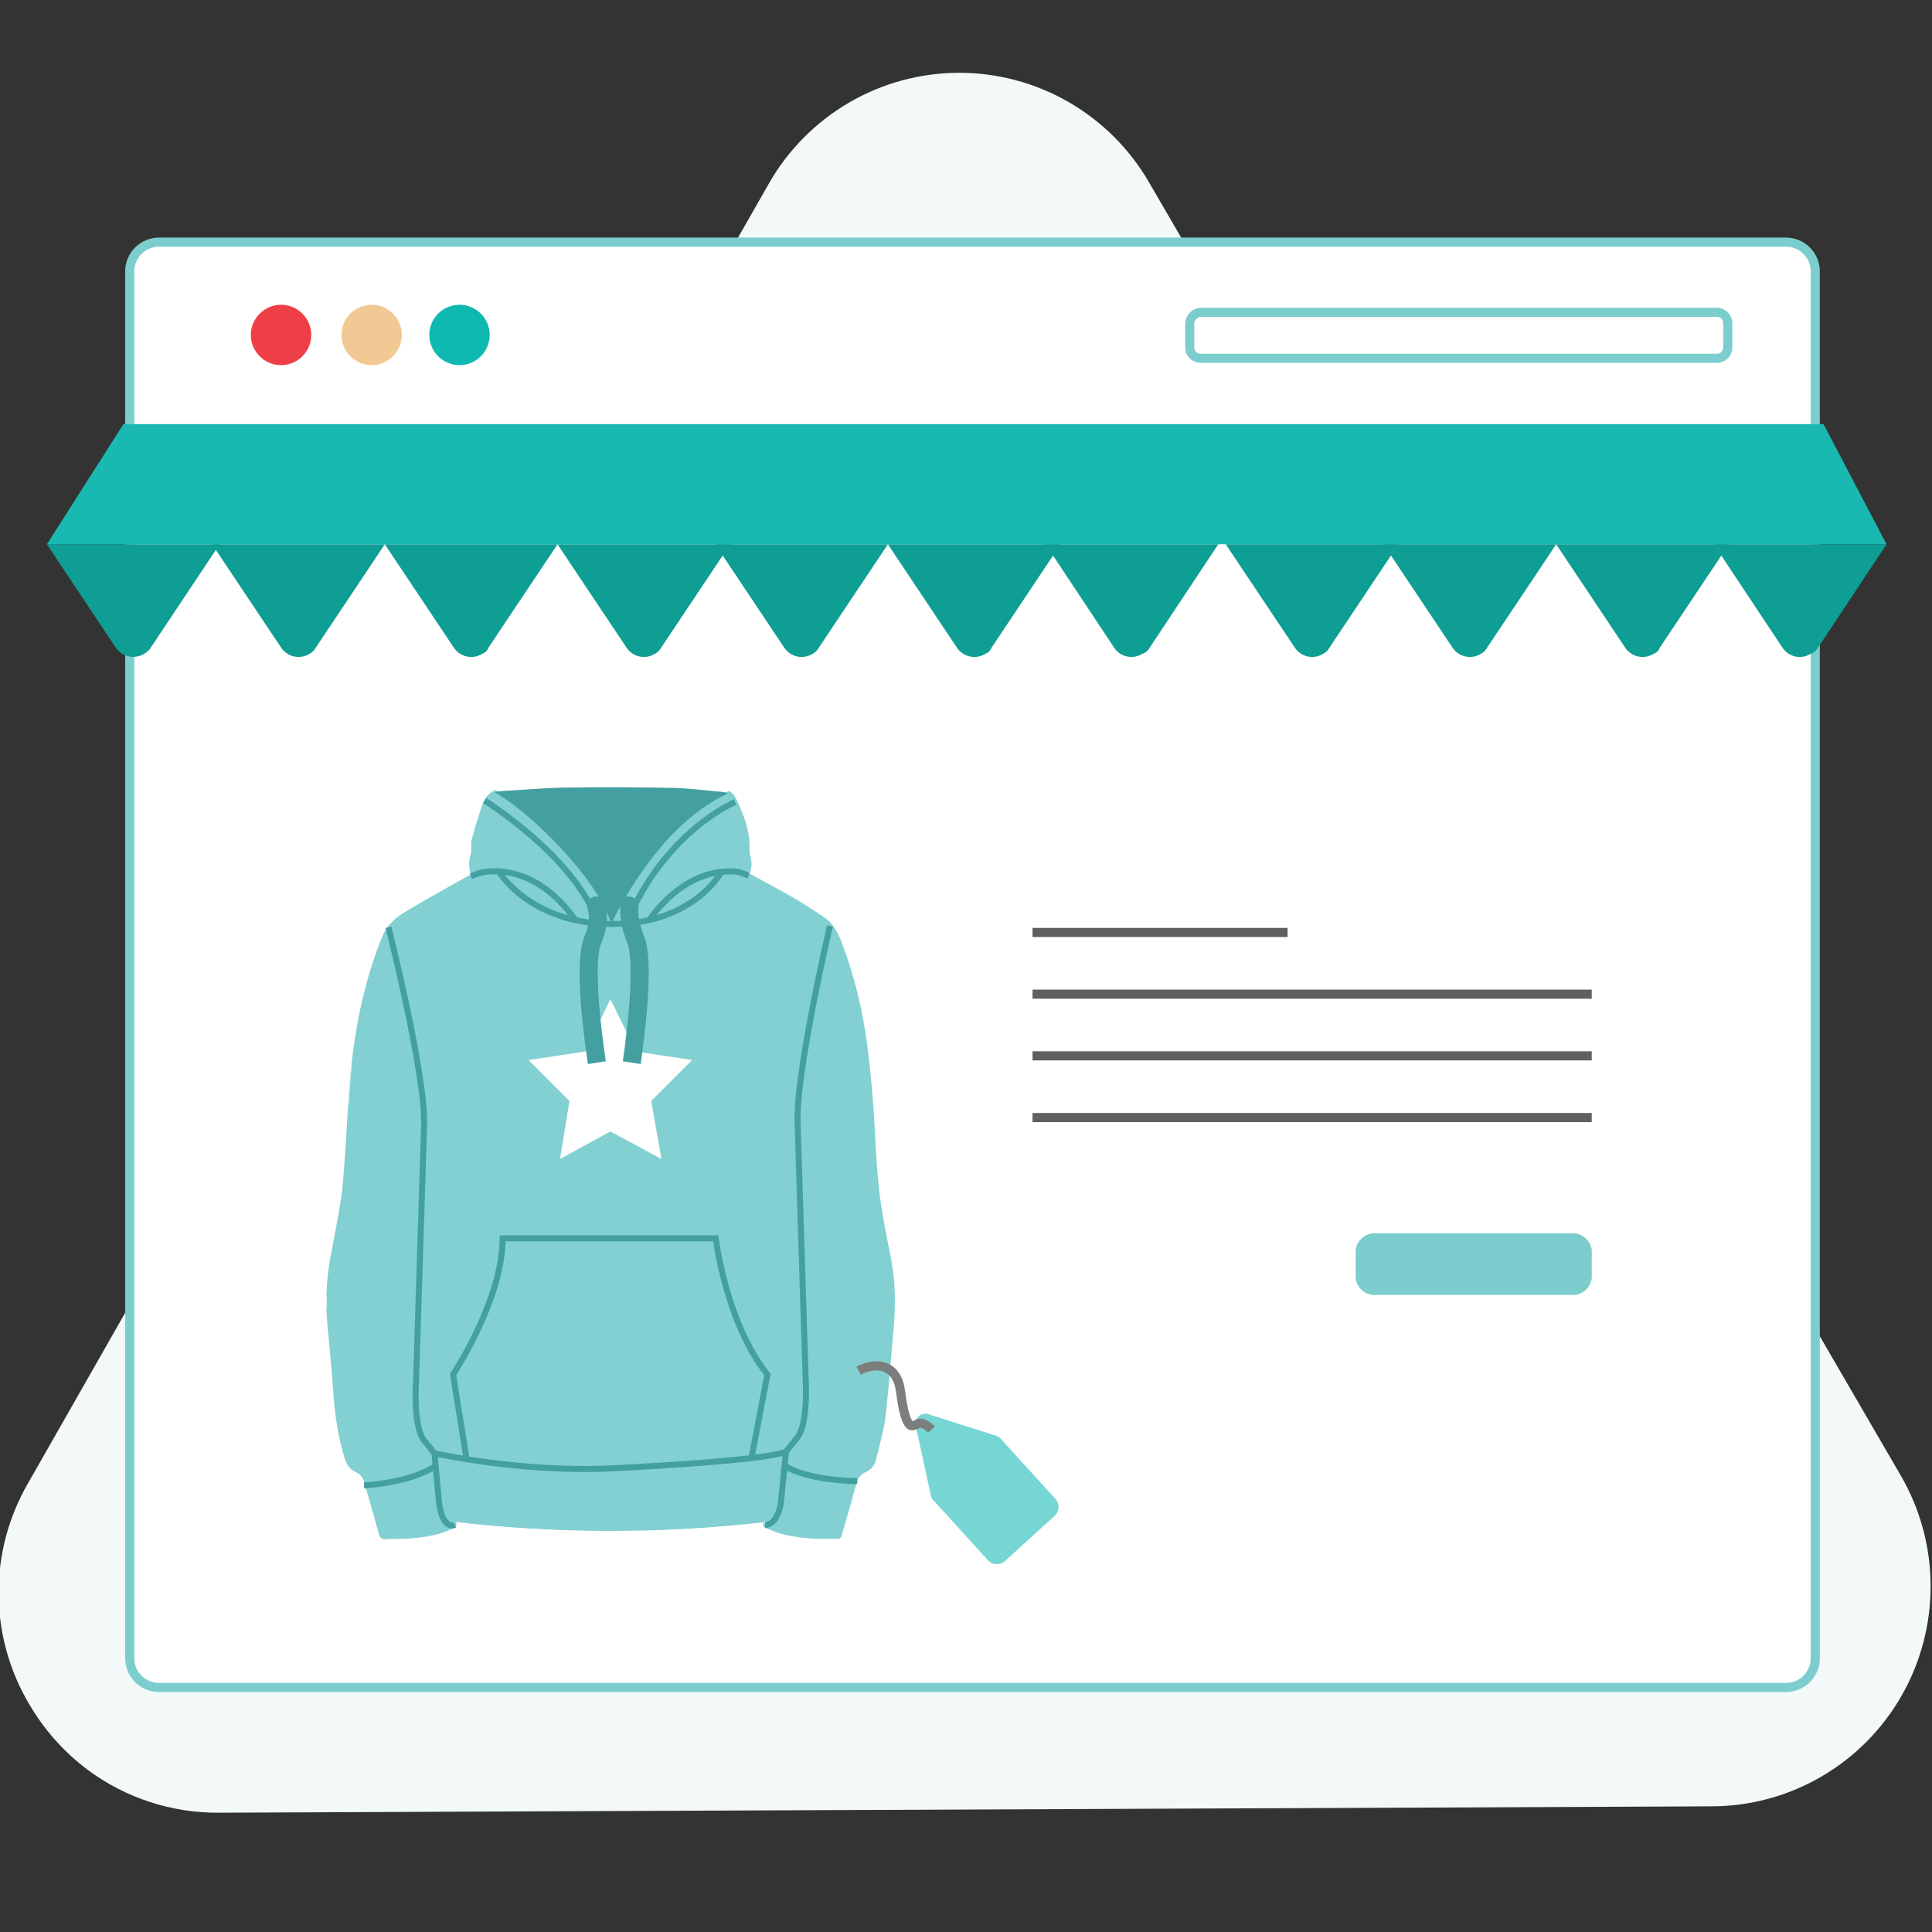
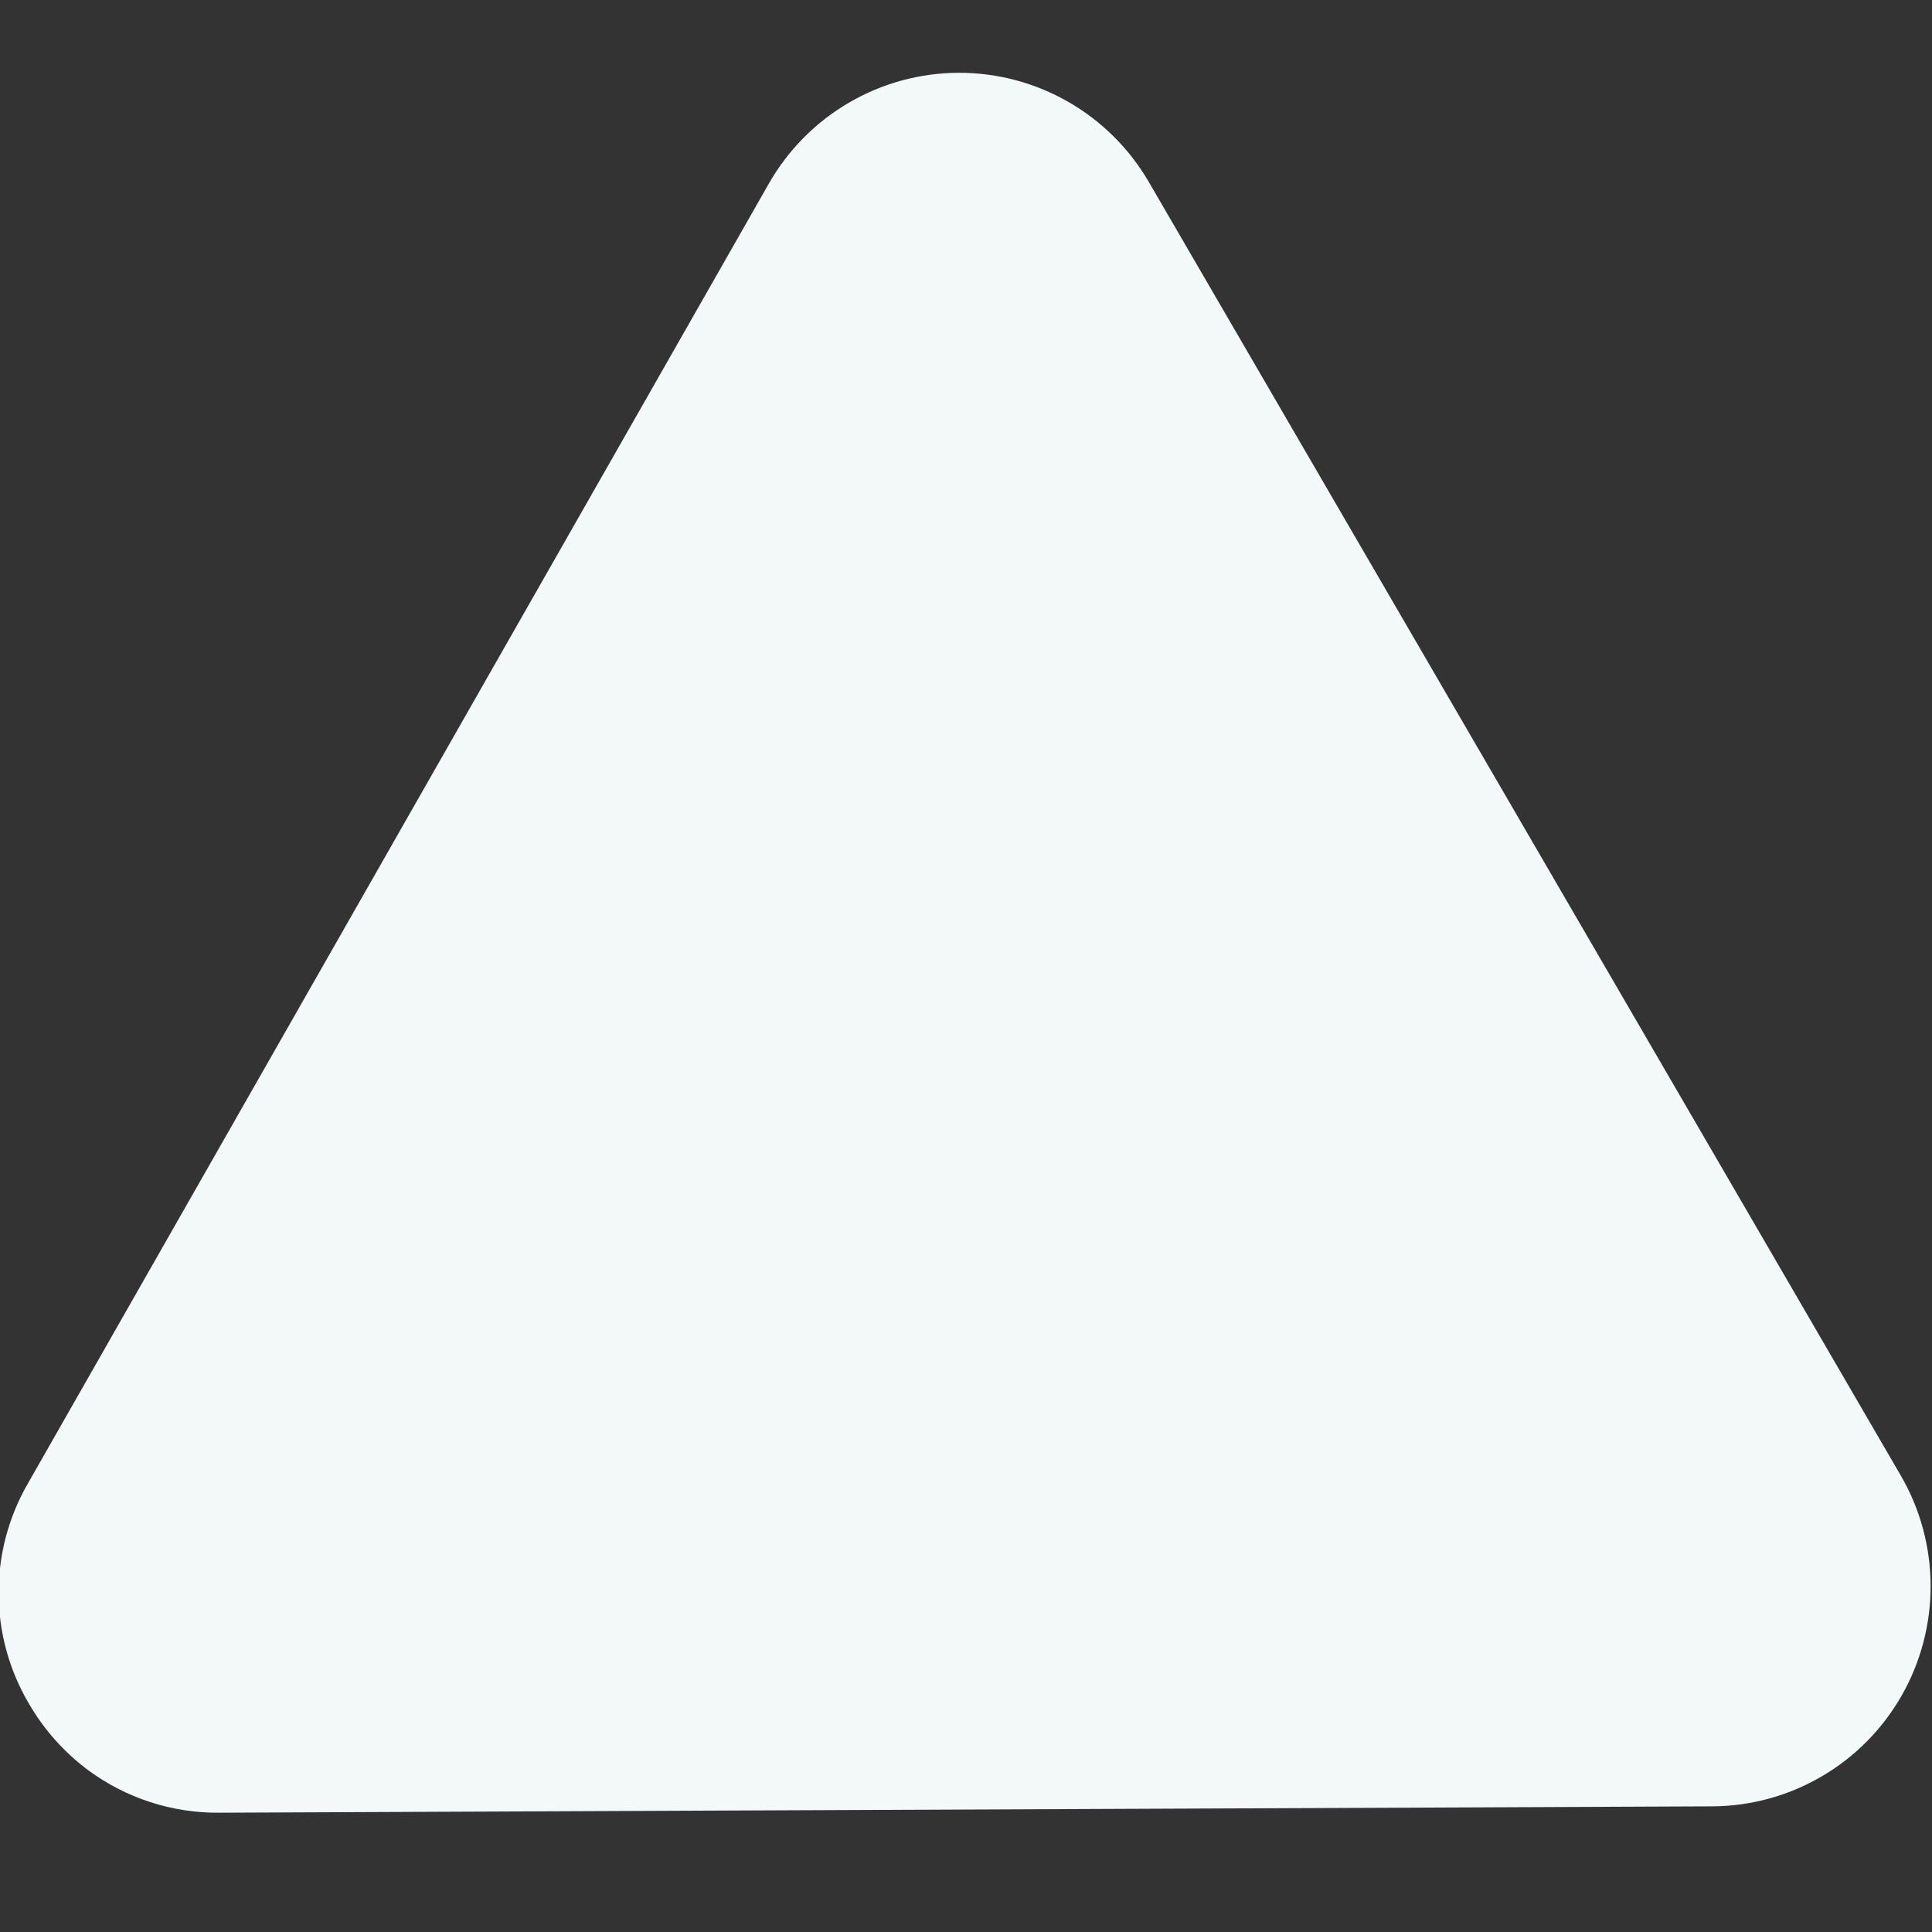
<svg xmlns="http://www.w3.org/2000/svg" width="180" height="180" viewBox="0 0 180 180" fill="none">
  <rect x="0" y="0" width="180" height="180" fill="#333333" stroke="none" />
  <g clip-path="url(#clip0_812_17319)">
    <path d="M177.089 137.469L107.033 16.956C105.226 13.847 102.635 11.271 99.52 9.485C96.405 7.699 92.877 6.766 89.289 6.782C85.701 6.797 82.18 7.759 79.081 9.572C75.981 11.384 73.412 13.983 71.631 17.107L2.599 138.212C0.797 141.329 -0.144 144.871 -0.129 148.473C-0.113 152.076 0.858 155.61 2.686 158.712C4.086 161.135 5.964 163.246 8.206 164.917C11.744 167.533 16.034 168.926 20.43 168.886L159.519 168.293C163.106 168.278 166.627 167.316 169.726 165.503C172.826 163.691 175.395 161.092 177.176 157.968C178.957 154.844 179.886 151.305 179.871 147.707C179.856 144.108 178.896 140.577 177.089 137.469Z" fill="#F2F9F8" />
    <g clip-path="url(#clip1_812_17319)">
      <path d="M14.835 22.559H166.375C166.737 22.557 167.096 22.626 167.43 22.763C167.765 22.9 168.069 23.103 168.325 23.359C168.581 23.614 168.783 23.919 168.921 24.253C169.058 24.588 169.127 24.947 169.124 25.309V154.469C169.127 154.831 169.058 155.19 168.921 155.525C168.783 155.859 168.581 156.163 168.325 156.419C168.069 156.675 167.765 156.878 167.43 157.015C167.096 157.152 166.737 157.221 166.375 157.219H14.835C14.474 157.221 14.115 157.152 13.78 157.015C13.445 156.878 13.141 156.675 12.885 156.419C12.629 156.163 12.427 155.859 12.29 155.525C12.153 155.19 12.083 154.831 12.086 154.469V25.309C12.083 24.947 12.153 24.588 12.29 24.253C12.427 23.919 12.629 23.614 12.885 23.359C13.141 23.103 13.445 22.9 13.78 22.763C14.115 22.626 14.474 22.557 14.835 22.559V22.559Z" fill="white" stroke="#7CCDCD" stroke-width="0.85" stroke-miterlimit="10" />
      <path d="M26.184 34.021C27.738 34.021 28.998 32.762 28.998 31.208C28.998 29.654 27.738 28.394 26.184 28.394C24.631 28.394 23.371 29.654 23.371 31.208C23.371 32.762 24.631 34.021 26.184 34.021Z" fill="#EE3F47" />
      <path d="M42.809 34.021C44.363 34.021 45.623 32.762 45.623 31.208C45.623 29.654 44.363 28.394 42.809 28.394C41.256 28.394 39.996 29.654 39.996 31.208C39.996 32.762 41.256 34.021 42.809 34.021Z" fill="#0FB9B2" />
      <path d="M34.626 34.021C36.18 34.021 37.439 32.762 37.439 31.208C37.439 29.654 36.18 28.394 34.626 28.394C33.072 28.394 31.812 29.654 31.812 31.208C31.812 32.762 33.072 34.021 34.626 34.021Z" fill="#F2C994" />
      <path d="M111.867 29.098H159.95C160.085 29.096 160.219 29.121 160.344 29.172C160.469 29.223 160.582 29.298 160.678 29.393C160.773 29.489 160.848 29.602 160.899 29.727C160.95 29.852 160.975 29.986 160.973 30.121V32.359C160.975 32.494 160.95 32.627 160.899 32.752C160.848 32.877 160.773 32.991 160.678 33.086C160.582 33.181 160.469 33.257 160.344 33.307C160.219 33.358 160.085 33.383 159.95 33.382H111.867C111.732 33.383 111.598 33.358 111.473 33.307C111.348 33.257 111.235 33.181 111.14 33.086C111.044 32.991 110.969 32.877 110.918 32.752C110.867 32.627 110.842 32.494 110.844 32.359V30.121C110.862 29.855 110.975 29.605 111.163 29.417C111.351 29.229 111.601 29.115 111.867 29.098Z" stroke="#7CCDCD" stroke-width="0.85" stroke-miterlimit="10" />
      <path d="M12.309 40.287H168.899" stroke="#7CCDCD" stroke-width="0.737" stroke-miterlimit="10" />
      <path d="M29.416 60.347L35.852 50.709H19.762L26.198 60.347C26.481 60.769 26.919 61.063 27.416 61.166C27.914 61.27 28.433 61.174 28.861 60.901C29.097 60.776 29.29 60.583 29.416 60.347V60.347Z" fill="#0E9E94" />
      <path d="M14.025 60.371L20.461 50.709H4.371L10.807 60.371C10.957 60.582 11.147 60.761 11.366 60.898C11.585 61.036 11.829 61.129 12.085 61.172C12.34 61.215 12.601 61.207 12.853 61.149C13.105 61.092 13.343 60.985 13.554 60.835L13.581 60.815C13.692 60.704 13.914 60.593 14.025 60.371Z" fill="#0E9E94" />
      <path d="M45.506 60.347L51.942 50.709H35.852L42.288 60.347C42.571 60.769 43.009 61.063 43.506 61.166C44.004 61.27 44.523 61.174 44.951 60.901C45.079 60.855 45.195 60.782 45.291 60.686C45.387 60.59 45.46 60.474 45.506 60.347V60.347Z" fill="#0E9E94" />
      <path d="M61.596 60.347L68.031 50.709H51.941L58.377 60.347C58.661 60.769 59.099 61.063 59.596 61.166C60.094 61.27 60.612 61.174 61.041 60.901C61.277 60.776 61.47 60.583 61.596 60.347V60.347Z" fill="#0E9E94" />
      <path d="M76.287 60.347L82.723 50.709H66.633L73.069 60.347C73.353 60.769 73.79 61.063 74.288 61.166C74.785 61.27 75.304 61.174 75.732 60.901C75.968 60.776 76.162 60.583 76.287 60.347V60.347Z" fill="#0E9E94" />
      <path d="M92.377 60.347L98.813 50.709H82.723L89.159 60.347C89.442 60.769 89.88 61.063 90.377 61.166C90.875 61.27 91.394 61.174 91.822 60.901C91.95 60.855 92.066 60.782 92.162 60.686C92.258 60.59 92.331 60.474 92.377 60.347Z" fill="#0E9E94" />
      <path d="M107.112 60.347L113.504 50.709H97.414L103.806 60.347C104.086 60.768 104.52 61.062 105.015 61.166C105.51 61.27 106.026 61.174 106.451 60.901C106.736 60.811 106.974 60.611 107.112 60.347V60.347Z" fill="#0E9E94" />
      <path d="M169.89 39.516H107.628H73.76H11.499L4.371 50.709H66.633H113.505H175.767L169.89 39.516Z" fill="#19B9B1" />
      <path d="M123.857 60.347L130.293 50.709H114.203L120.639 60.347C120.923 60.769 121.36 61.063 121.858 61.166C122.356 61.27 122.874 61.174 123.302 60.901C123.539 60.776 123.732 60.583 123.857 60.347V60.347Z" fill="#0E9E94" />
      <path d="M138.549 60.347L144.985 50.709H128.895L135.331 60.347C135.614 60.769 136.052 61.063 136.549 61.166C137.047 61.27 137.565 61.174 137.994 60.901C138.23 60.776 138.423 60.583 138.549 60.347V60.347Z" fill="#0E9E94" />
      <path d="M154.638 60.347L161.074 50.709H144.984L151.42 60.347C151.704 60.769 152.141 61.063 152.639 61.166C153.137 61.27 153.655 61.174 154.084 60.901C154.212 60.855 154.328 60.782 154.424 60.686C154.52 60.59 154.593 60.474 154.638 60.347V60.347Z" fill="#0E9E94" />
      <path d="M169.374 60.347L175.766 50.709H159.676L166.068 60.347C166.347 60.768 166.782 61.062 167.277 61.166C167.772 61.27 168.287 61.174 168.713 60.901C168.998 60.811 169.235 60.611 169.374 60.347Z" fill="#0E9E94" />
-       <path d="M119.961 86.877H96.199" stroke="#5E5F5F" stroke-width="0.85" stroke-miterlimit="10" />
      <path d="M148.298 92.624H96.199" stroke="#5E5F5F" stroke-width="0.85" stroke-miterlimit="10" />
      <path d="M148.298 98.372H96.199" stroke="#5E5F5F" stroke-width="0.85" stroke-miterlimit="10" />
      <path d="M148.298 104.12H96.199" stroke="#5E5F5F" stroke-width="0.85" stroke-miterlimit="10" />
-       <path d="M128.182 114.908H146.418C146.879 114.875 147.336 115.024 147.688 115.325C148.04 115.625 148.259 116.052 148.299 116.513V119.041C148.259 119.502 148.04 119.929 147.688 120.23C147.336 120.53 146.879 120.679 146.418 120.646H128.182C127.721 120.679 127.264 120.53 126.912 120.23C126.56 119.929 126.34 119.502 126.301 119.041V116.513C126.34 116.052 126.56 115.625 126.912 115.325C127.264 115.024 127.721 114.875 128.182 114.908V114.908Z" fill="#7CCDCD" />
      <path d="M82.764 117.504C82.474 115.984 82.15 114.469 81.901 112.942C81.468 110.282 81.338 107.595 81.197 104.906C81.068 102.432 80.839 99.96 80.524 97.502C80.105 94.214 79.32 91.001 78.143 87.891C77.784 86.946 77.311 86.091 76.453 85.524C75.49 84.885 74.523 84.255 73.523 83.677C72.234 82.93 70.913 82.236 69.611 81.524C69.847 80.691 69.847 80.594 69.626 79.651C69.601 79.544 69.601 79.427 69.604 79.315C69.665 77.586 69.07 76.027 68.329 74.51C68.18 74.208 67.973 73.979 67.702 73.84C59.904 76.892 57.057 83.979 57.057 83.979C56.299 79.775 49.449 75.581 46.068 73.745C45.529 73.94 45.142 74.334 44.935 74.963C44.576 76.054 44.228 77.152 43.938 78.263C43.828 78.687 43.974 79.179 43.852 79.595C43.662 80.248 43.648 80.862 43.891 81.517C43.584 81.688 43.289 81.848 42.997 82.014C41.222 83.027 39.428 84.009 37.68 85.066C36.827 85.582 36.052 86.22 35.645 87.202C33.982 91.206 33.156 95.41 32.678 99.692C32.5 101.287 32.444 102.895 32.339 104.497C32.249 105.859 32.176 107.22 32.074 108.579C31.993 109.646 31.93 110.718 31.762 111.773C31.469 113.607 31.104 115.426 30.765 117.253C30.377 119.36 30.319 121.481 30.518 123.612C30.711 125.661 30.916 127.709 31.057 129.762C31.203 131.864 31.491 133.932 32.142 135.944C32.325 136.509 32.627 136.925 33.158 137.162C33.595 137.356 33.826 137.695 33.951 138.136C34.397 139.719 34.865 141.297 35.286 142.888C35.391 143.282 35.55 143.416 35.95 143.37C36.313 143.329 36.683 143.365 37.049 143.353C38.719 143.297 40.371 143.156 41.927 142.464C42.256 142.318 42.551 142.194 42.365 141.777C51.962 142.878 61.525 142.883 71.144 141.775C70.986 142.147 71.161 142.323 71.498 142.43C71.805 142.527 72.097 142.673 72.404 142.776C74.177 143.353 76.012 143.363 77.848 143.355C77.95 143.355 78.111 143.168 78.148 143.039C78.616 141.431 79.069 139.819 79.517 138.207C79.652 137.719 79.895 137.347 80.376 137.137C80.865 136.923 81.192 136.553 81.319 136.017C81.397 135.688 81.507 135.369 81.577 135.04C81.804 134.012 82.106 132.994 82.221 131.954C82.516 129.236 82.735 126.511 82.967 123.785C83.145 121.686 83.157 119.588 82.76 117.508L82.764 117.504Z" fill="#83D0D2" />
      <path d="M76.775 108.582L75.888 110.377L73.906 110.665L74.567 111.31L75.34 112.063L75.001 114.035L76.775 113.105L78.55 114.035L78.211 112.063L78.984 111.31L79.644 110.665L77.663 110.377L76.775 108.582Z" fill="white" fill-opacity="0.9" />
      <path d="M80.843 100.35L80.246 100.437L80.919 101.092C80.897 100.844 80.87 100.598 80.843 100.35Z" fill="white" fill-opacity="0.9" />
      <path d="M76.775 129.041L75.888 130.836L73.906 131.124L74.567 131.769L75.34 132.522L75.001 134.495L76.775 133.564L78.55 134.495L78.211 132.522L78.984 131.769L79.644 131.124L77.663 130.836L76.775 129.041Z" fill="white" fill-opacity="0.9" />
      <path d="M82.988 119.067L82.228 120.607L80.246 120.894L81.682 122.292L81.343 124.265L83.001 123.393C83.108 121.949 83.132 120.504 82.991 119.065L82.988 119.067Z" fill="white" fill-opacity="0.9" />
      <path d="M64.103 88.123L63.216 89.918L61.234 90.205L61.895 90.851L62.668 91.603L62.329 93.576L64.103 92.646L65.878 93.576L65.539 91.603L66.312 90.851L66.973 90.205L64.991 89.918L64.103 88.123Z" fill="white" fill-opacity="0.9" />
      <path d="M70.439 82.416L72.213 83.349L72.135 82.898C71.294 82.436 70.448 81.985 69.612 81.525L68.835 81.179C68.835 81.179 68.83 81.184 68.818 81.193L69.003 81.374L68.664 83.346L70.439 82.414V82.416Z" fill="white" fill-opacity="0.9" />
      <path d="M64.103 108.582L63.216 110.377L61.234 110.665L61.895 111.31L62.668 112.063L62.329 114.035L64.103 113.105L65.878 114.035L65.539 112.063L66.312 111.31L66.973 110.665L64.991 110.377L64.103 108.582Z" fill="white" fill-opacity="0.9" />
      <path d="M70.439 98.352L69.552 100.147L67.57 100.435L69.004 101.833L68.665 103.806L70.439 102.875L72.214 103.806L71.875 101.833L73.308 100.435L71.327 100.147L70.439 98.352Z" fill="white" fill-opacity="0.9" />
      <path d="M75.34 91.603L75.001 93.576L76.775 92.643L78.55 93.576L78.211 91.603L78.984 90.851L79.096 90.741C79.033 90.527 78.969 90.312 78.903 90.098L77.663 89.918L76.775 88.123L75.888 89.918L73.906 90.205L74.567 90.848L75.34 91.601V91.603Z" fill="white" fill-opacity="0.9" />
      <path d="M64.103 129.041L63.216 130.836L61.234 131.124L61.895 131.769L62.668 132.522L62.329 134.495L64.103 133.564L65.878 134.495L65.539 132.522L66.312 131.769L66.973 131.124L64.991 130.836L64.103 129.041Z" fill="white" fill-opacity="0.9" />
      <path d="M71.327 120.607L70.439 118.812L69.552 120.607L67.57 120.894L69.004 122.292L68.665 124.265L70.439 123.335L72.214 124.265L71.875 122.292L73.308 120.894L71.327 120.607Z" fill="white" fill-opacity="0.9" />
      <path d="M70.439 139.271L69.552 141.066L67.57 141.353L68.299 142.062C69.247 141.975 70.196 141.88 71.146 141.77C70.988 142.143 71.668 141.709 71.943 141.49C72.031 141.419 72.112 141.314 72.187 141.19L71.327 141.066L70.439 139.271V139.271Z" fill="white" fill-opacity="0.9" />
      <path d="M51.428 88.123L50.54 89.918L48.559 90.205L49.219 90.851L49.992 91.603L49.653 93.576L51.428 92.646L53.202 93.576L52.864 91.603L53.636 90.851L54.297 90.205L52.315 89.918L51.428 88.123Z" fill="white" fill-opacity="0.9" />
      <path d="M51.428 108.582L50.54 110.377L48.559 110.665L49.219 111.31L49.992 112.063L49.653 114.035L51.428 113.105L53.202 114.035L52.864 112.063L53.636 111.31L54.297 110.665L52.315 110.377L51.428 108.582Z" fill="white" fill-opacity="0.9" />
      <path d="M57.764 98.352L56.876 100.147L54.895 100.435L56.328 101.833L55.989 103.806L57.764 102.875L59.538 103.806L59.199 101.833L60.633 100.435L58.651 100.147L57.764 98.352Z" fill="white" fill-opacity="0.9" />
      <path d="M51.428 129.041L50.54 130.836L48.559 131.124L49.219 131.769L49.992 132.522L49.653 134.495L51.428 133.564L53.202 134.495L52.864 132.522L53.636 131.769L54.297 131.124L52.315 130.836L51.428 129.041Z" fill="white" fill-opacity="0.9" />
      <path d="M57.764 118.812L56.876 120.607L54.895 120.894L56.328 122.292L55.989 124.265L57.764 123.335L59.538 124.265L59.199 122.292L60.633 120.894L58.651 120.607L57.764 118.812Z" fill="white" fill-opacity="0.9" />
      <path d="M57.764 139.271L56.876 141.066L54.895 141.353L56.172 142.598C57.242 142.603 58.315 142.593 59.385 142.571L60.635 141.353L58.653 141.066L57.766 139.271H57.764Z" fill="white" fill-opacity="0.9" />
      <path d="M38.752 88.123L37.865 89.918L35.883 90.205L36.543 90.851L37.316 91.603L36.977 93.576L38.752 92.646L40.526 93.576L40.188 91.603L40.96 90.851L41.621 90.205L39.639 89.918L38.752 88.123Z" fill="white" fill-opacity="0.9" />
      <path d="M46.863 83.346L46.524 81.374L46.773 81.13L45.73 81.054C45.73 81.054 43.945 81.488 43.894 81.512C43.794 81.568 43.699 81.62 43.604 81.673L43.316 83.346L45.091 82.413L46.866 83.346H46.863Z" fill="white" fill-opacity="0.9" />
      <path d="M38.752 108.582L37.865 110.377L35.883 110.665L36.543 111.31L37.316 112.063L36.977 114.035L38.752 113.105L40.526 114.035L40.188 112.063L40.96 111.31L41.621 110.665L39.639 110.377L38.752 108.582Z" fill="white" fill-opacity="0.9" />
      <path d="M45.088 98.352L44.201 100.147L42.219 100.435L43.652 101.833L43.313 103.806L45.088 102.875L46.862 103.806L46.524 101.833L47.957 100.435L45.975 100.147L45.088 98.352Z" fill="white" fill-opacity="0.9" />
      <path d="M38.752 129.041L37.865 130.836L35.883 131.124L36.543 131.769L37.316 132.522L36.977 134.495L38.752 133.564L40.526 134.495L40.188 132.522L40.96 131.769L41.621 131.124L39.639 130.836L38.752 129.041Z" fill="white" fill-opacity="0.9" />
      <path d="M45.088 118.812L44.201 120.607L42.219 120.894L43.652 122.292L43.313 124.265L45.088 123.335L46.862 124.265L46.524 122.292L47.957 120.894L45.975 120.607L45.088 118.812Z" fill="white" fill-opacity="0.9" />
      <path d="M45.088 139.271L44.201 141.066L42.219 141.353L42.684 141.809C44.145 141.972 45.605 142.111 47.065 142.223L47.957 141.353L45.975 141.066L45.088 139.271V139.271Z" fill="white" fill-opacity="0.9" />
      <path d="M32.757 99.049C32.73 99.263 32.706 99.478 32.681 99.689C32.564 100.751 32.498 101.821 32.438 102.887L34.185 103.806L33.846 101.833L35.282 100.435L33.3 100.147L32.757 99.046V99.049Z" fill="white" fill-opacity="0.9" />
      <path d="M33.299 120.607L32.412 118.812L31.525 120.607L30.416 120.768C30.408 121.094 30.408 121.42 30.416 121.747L30.976 122.292L30.637 124.265L32.412 123.332L34.187 124.265L33.848 122.292L35.284 120.894L33.302 120.607H33.299Z" fill="white" fill-opacity="0.9" />
      <path d="M83.054 117.466C82.762 115.942 82.437 114.423 82.187 112.892C81.751 110.226 81.621 107.533 81.479 104.837C81.35 102.356 81.119 99.878 80.803 97.414C80.382 94.118 79.594 90.897 78.411 87.779C78.051 86.832 77.576 85.975 76.714 85.406C75.747 84.766 74.775 84.134 73.771 83.555C72.475 82.805 71.148 82.109 69.84 81.397C70.078 80.561 70.078 80.464 69.855 79.519C69.831 79.411 69.831 79.294 69.833 79.182C69.894 77.448 69.297 75.886 68.552 74.364C68.403 74.062 68.195 73.832 67.923 73.693C60.089 76.752 57.229 83.858 57.229 83.858C56.468 79.643 49.587 75.439 46.19 73.598C45.649 73.793 45.26 74.189 45.052 74.819C44.692 75.912 44.342 77.014 44.05 78.127C43.94 78.552 44.087 79.045 43.964 79.463C43.773 80.117 43.759 80.732 44.004 81.389C43.695 81.56 43.399 81.721 43.105 81.887C41.322 82.903 39.52 83.887 37.764 84.947C36.907 85.465 36.128 86.104 35.719 87.088C34.049 91.102 33.219 95.317 32.739 99.609C32.561 101.209 32.504 102.82 32.399 104.427C32.308 105.792 32.235 107.157 32.132 108.519C32.051 109.589 31.988 110.663 31.819 111.72C31.525 113.559 31.157 115.383 30.817 117.214C30.428 119.326 30.369 121.453 30.57 123.59C30.763 125.643 30.969 127.697 31.111 129.755C31.258 131.862 31.547 133.935 32.201 135.952C32.384 136.519 32.688 136.936 33.222 137.173C33.66 137.368 33.893 137.708 34.018 138.15C34.466 139.737 34.936 141.319 35.359 142.914C35.465 143.309 35.624 143.443 36.026 143.397C36.39 143.356 36.763 143.392 37.13 143.38C38.807 143.324 40.468 143.182 42.03 142.489C42.361 142.342 42.657 142.218 42.471 141.8C52.111 142.904 61.718 142.909 71.381 141.798C71.222 142.171 71.398 142.347 71.736 142.455C72.044 142.552 72.338 142.699 72.647 142.801C74.427 143.38 76.271 143.39 78.115 143.382C78.218 143.382 78.379 143.194 78.416 143.065C78.886 141.453 79.341 139.837 79.792 138.221C79.927 137.732 80.172 137.359 80.654 137.149C81.146 136.934 81.474 136.563 81.602 136.025C81.68 135.696 81.79 135.376 81.861 135.046C82.089 134.016 82.393 132.995 82.508 131.953C82.804 129.228 83.024 126.495 83.257 123.763C83.436 121.658 83.448 119.556 83.049 117.471L83.054 117.466Z" fill="#83D0D2" />
      <path d="M54.521 97.969L49.242 98.763L53.056 102.577L52.172 107.979L56.87 105.413L61.623 107.979L60.67 102.577L64.483 98.763L59.274 97.969L56.87 93.092L54.521 97.969Z" fill="white" />
      <path d="M42.376 142.075C42.376 142.075 41.21 142.605 40.897 139.931L40.48 135.402C40.48 135.402 48.309 137.16 56.615 136.82C56.615 136.82 71.23 136.144 73.228 135.248L72.748 140.046C72.748 140.046 72.469 142.085 71.283 142.075" stroke="#44A0A0" stroke-width="0.562" stroke-miterlimit="10" />
      <path d="M79.871 137.995C79.871 137.995 75.346 137.987 73.098 136.556" stroke="#44A0A0" stroke-width="0.562" stroke-miterlimit="10" />
      <path d="M33.914 138.388C33.914 138.388 38.243 138.192 40.589 136.556" stroke="#44A0A0" stroke-width="0.562" stroke-miterlimit="10" />
      <path d="M36.188 86.388C36.188 86.388 39.733 100.387 39.506 105.019L38.773 128.335C38.773 128.335 38.433 132.874 39.515 134.207L40.483 135.399" stroke="#44A0A0" stroke-width="0.562" stroke-miterlimit="10" />
      <path d="M77.325 86.274C77.325 86.274 74.088 100.082 74.313 104.711L75.045 128.027C75.045 128.027 75.376 132.559 74.303 133.9L73.231 135.243" stroke="#44A0A0" stroke-width="0.562" stroke-miterlimit="10" />
-       <path d="M43.47 135.949L42.211 128.059C42.211 128.059 46.815 121.13 46.832 115.375H66.684C66.684 115.375 67.629 123.227 71.498 128.059L70.019 135.812" stroke="#44A0A0" stroke-width="0.562" stroke-miterlimit="10" />
      <path d="M43.867 81.632L44.746 81.319C44.746 81.319 49.512 79.915 53.616 85.727" stroke="#44A0A0" stroke-width="0.562" stroke-miterlimit="10" />
      <path d="M69.747 81.573L68.868 81.261C68.868 81.261 64.445 80.206 60.469 85.729" stroke="#44A0A0" stroke-width="0.562" stroke-miterlimit="10" />
      <path d="M46.469 81.188C46.469 81.188 49.285 86.025 56.949 86.088C64.614 86.151 67.244 81.185 67.244 81.185" stroke="#44A0A0" stroke-width="0.562" stroke-miterlimit="10" />
      <path d="M56.953 86.088C56.953 86.088 61.014 77.02 67.819 73.931C67.652 73.845 67.463 73.792 67.253 73.775C65.73 73.65 64.209 73.435 62.684 73.403C59.38 73.34 56.077 73.325 52.773 73.372C50.792 73.401 48.814 73.589 46.833 73.694C46.559 73.709 46.311 73.755 46.086 73.836C49.482 75.677 55.761 81.998 56.951 86.088H56.953Z" fill="#44A0A0" />
-       <path d="M55.308 83.874C55.308 83.874 56.253 85.185 55.227 87.59C54.179 90.049 55.612 99.005 55.612 99.005" stroke="#44A0A0" stroke-width="1.688" stroke-miterlimit="10" />
+       <path d="M55.308 83.874C55.308 83.874 56.253 85.185 55.227 87.59" stroke="#44A0A0" stroke-width="1.688" stroke-miterlimit="10" />
      <path d="M58.854 83.874C58.854 83.874 58.127 84.777 59.241 87.59C60.226 90.076 58.857 99.005 58.857 99.005" stroke="#44A0A0" stroke-width="1.688" stroke-miterlimit="10" />
      <path d="M55.516 84.774C55.784 84.774 56.001 84.558 56.001 84.291C56.001 84.024 55.784 83.807 55.516 83.807C55.248 83.807 55.031 84.024 55.031 84.291C55.031 84.558 55.248 84.774 55.516 84.774Z" stroke="#44A0A0" stroke-width="0.562" stroke-miterlimit="10" />
      <path d="M58.61 84.774C58.878 84.774 59.095 84.558 59.095 84.291C59.095 84.024 58.878 83.807 58.61 83.807C58.342 83.807 58.125 84.024 58.125 84.291C58.125 84.558 58.342 84.774 58.61 84.774Z" stroke="#44A0A0" stroke-width="0.562" stroke-miterlimit="10" />
      <path d="M45.156 74.593C45.156 74.593 53.585 79.813 55.742 86.037" stroke="#44A0A0" stroke-width="0.562" stroke-miterlimit="10" />
      <path d="M68.498 74.715C68.498 74.715 61.876 77.493 58.367 86.042" stroke="#44A0A0" stroke-width="0.562" stroke-miterlimit="10" />
-       <path d="M93.229 134.04C93.138 133.918 93.01 133.829 92.864 133.787L86.463 131.745C86.312 131.702 86.153 131.699 86.001 131.735C85.848 131.77 85.707 131.844 85.591 131.95C85.476 132.055 85.388 132.188 85.338 132.336C85.288 132.484 85.276 132.643 85.304 132.797L86.733 139.361C86.763 139.512 86.84 139.65 86.952 139.755L86.98 139.794L92.043 145.363C92.142 145.472 92.262 145.561 92.395 145.624C92.529 145.687 92.674 145.723 92.822 145.73C92.969 145.737 93.117 145.715 93.256 145.665C93.395 145.615 93.522 145.538 93.632 145.439L93.634 145.436L98.252 141.234C98.362 141.135 98.451 141.015 98.513 140.881C98.576 140.748 98.612 140.603 98.62 140.455C98.626 140.308 98.604 140.16 98.554 140.021C98.504 139.882 98.427 139.754 98.328 139.645L98.326 139.643L93.263 134.074L93.229 134.04Z" fill="#75D6D4" />
      <path d="M80 127.705C80.146 127.621 81.496 126.895 82.638 127.469C83.336 127.818 83.763 128.543 83.898 129.612C84.146 131.541 84.461 132.616 84.854 132.807C85.023 132.891 85.31 132.762 85.524 132.638C85.791 132.485 86.389 132.737 86.776 133.188" stroke="#7C7D7D" stroke-width="0.85" stroke-miterlimit="10" />
    </g>
  </g>
  <defs>
    <clipPath id="clip0_812_17319">
      <rect width="180" height="180" fill="white" />
    </clipPath>
    <clipPath id="clip1_812_17319">
-       <rect width="225" height="140.625" fill="white" transform="translate(-22 19.25)" />
-     </clipPath>
+       </clipPath>
  </defs>
</svg>